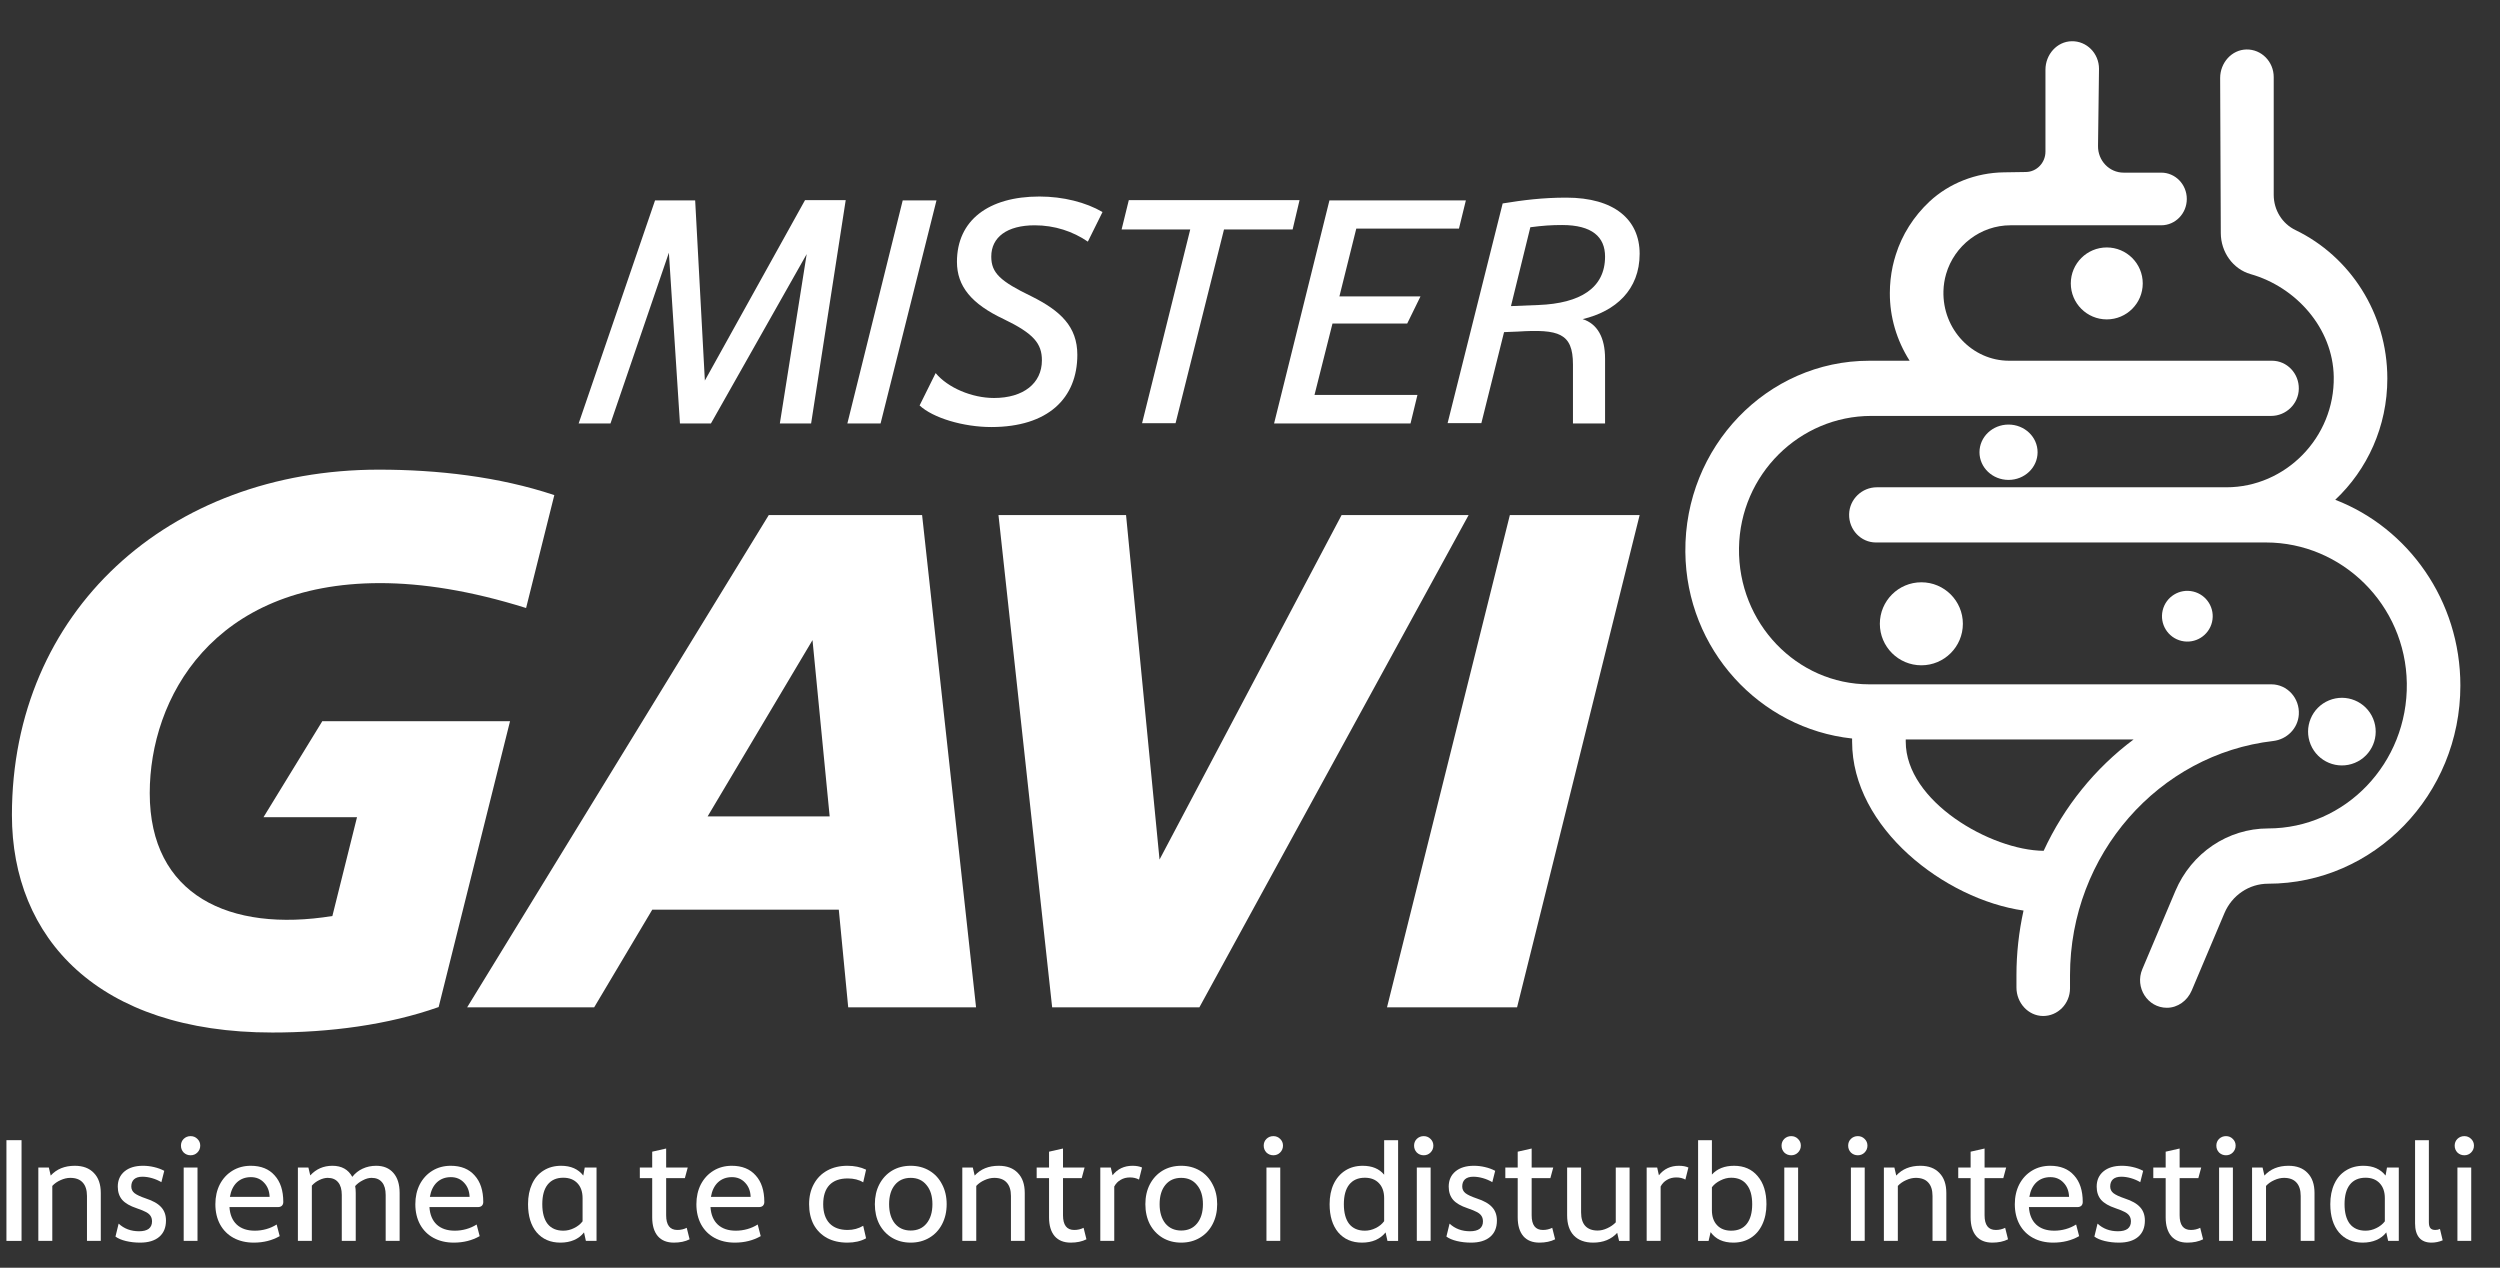
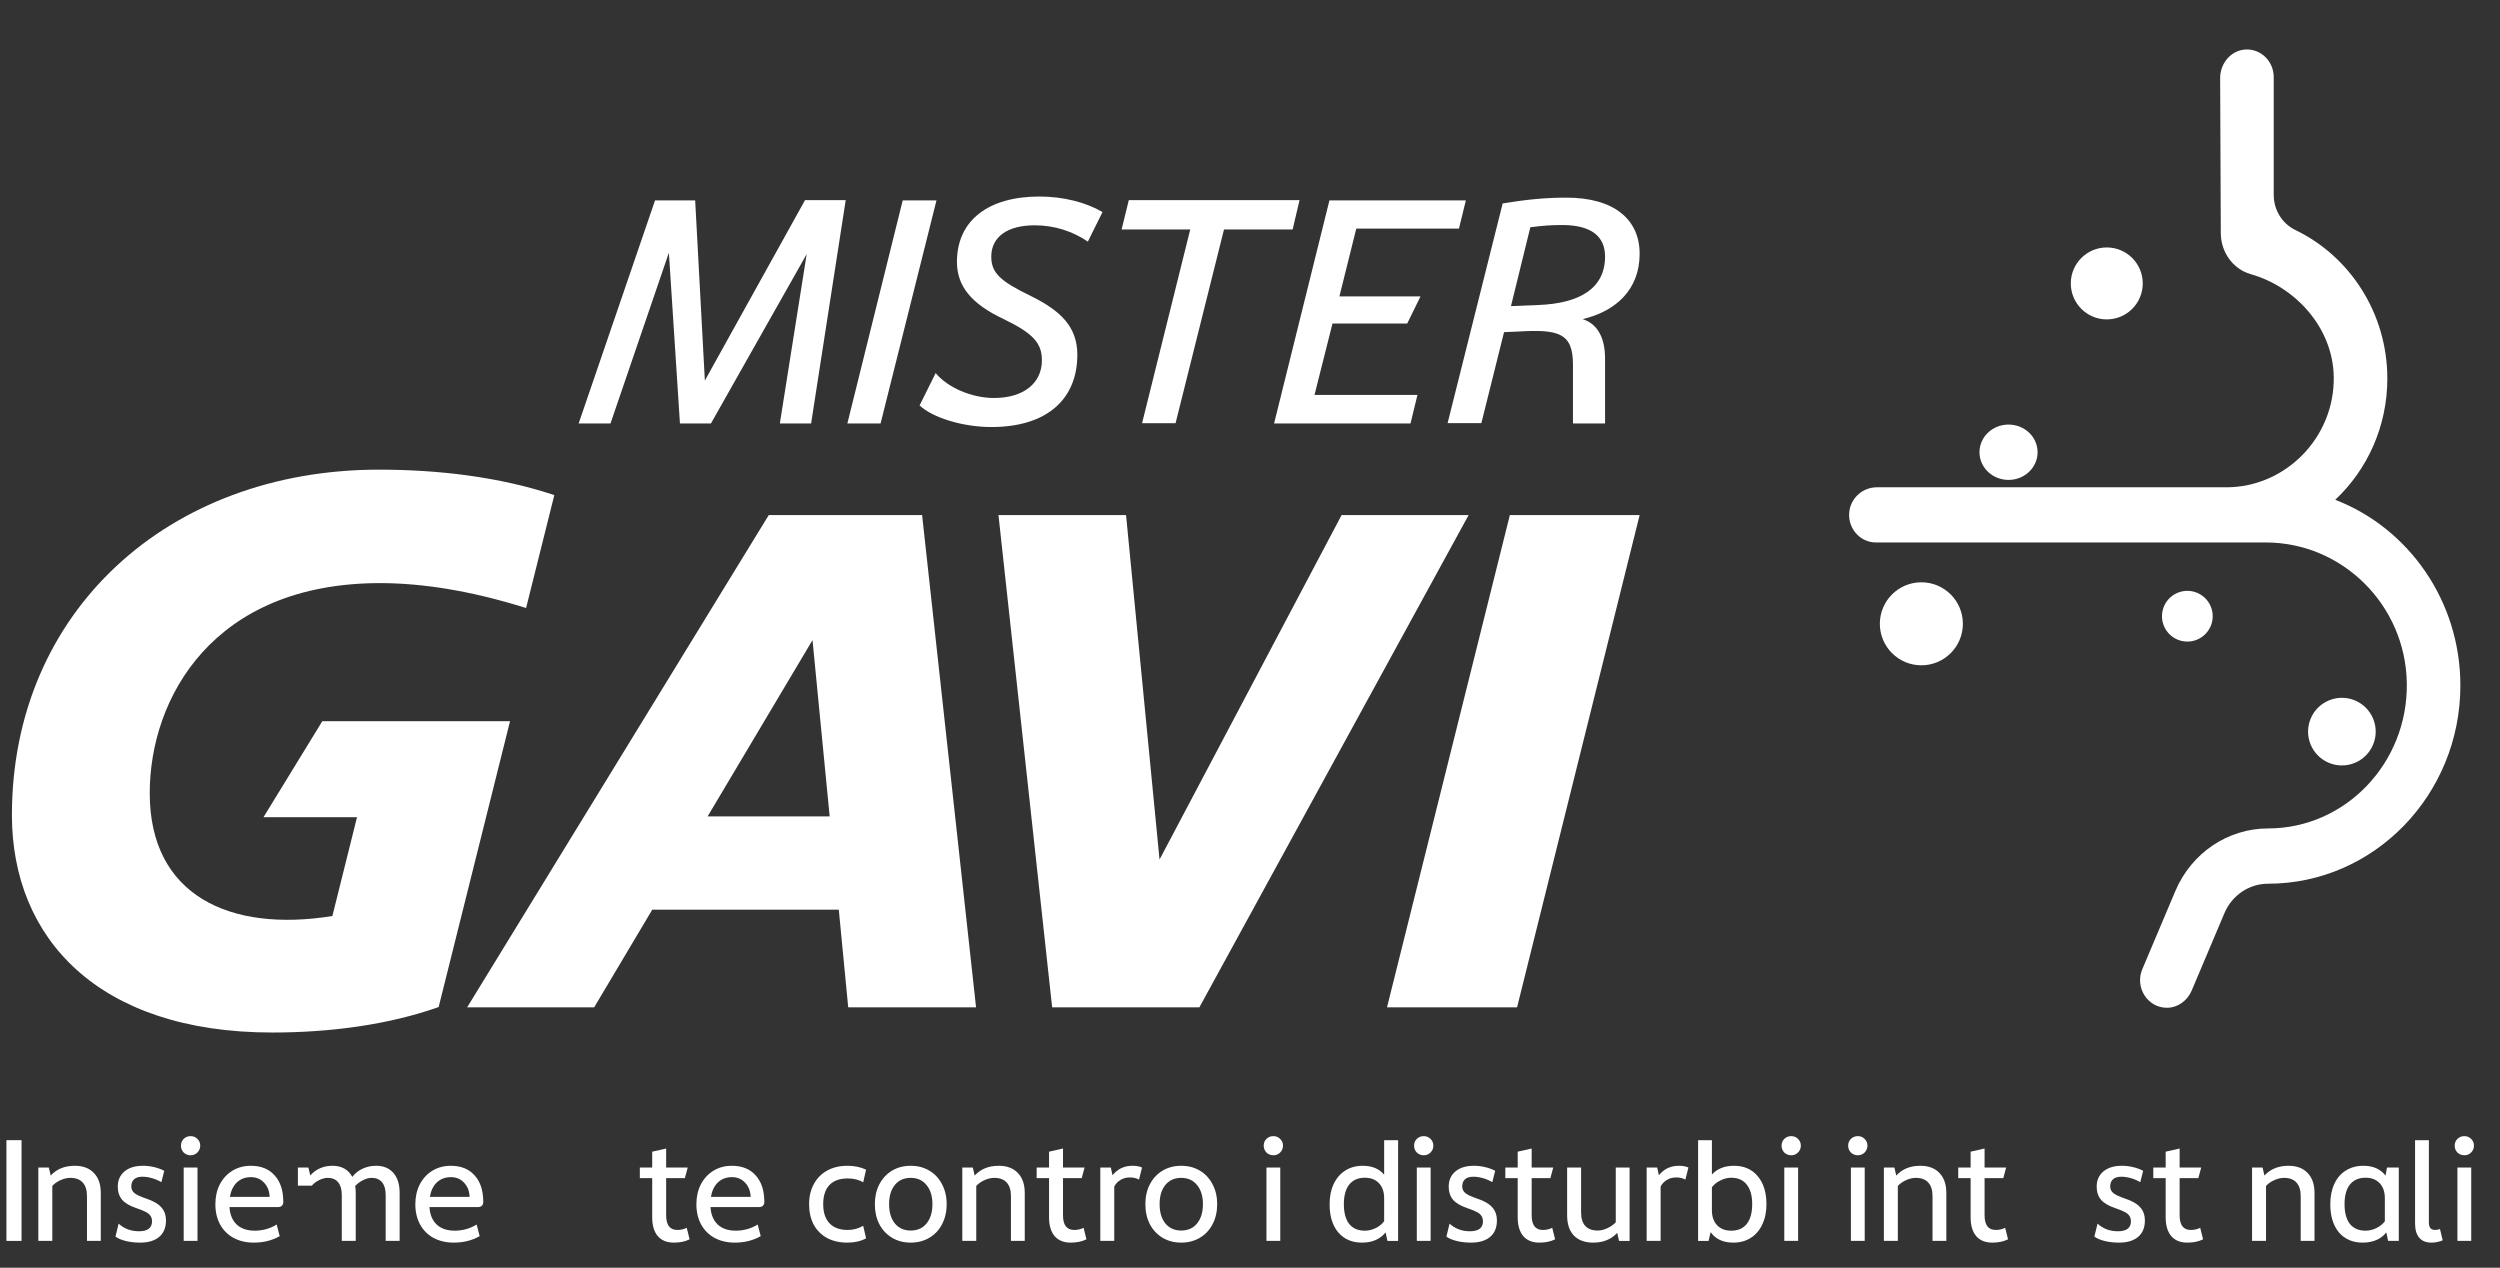
<svg xmlns="http://www.w3.org/2000/svg" width="282" height="143" viewBox="0 0 282 143" fill="none">
  <rect x="0" y="0" width="282" height="143" fill="#333333" stroke="none" />
  <path d="M86.719 58.096L52.694 113.627H67.022L73.577 102.609H94.616L95.678 113.627H110.099L104.012 58.096H86.719ZM79.82 92.089L91.651 72.205L93.586 92.089H79.82Z" fill="white" />
  <path d="M151.334 58.096L130.795 96.959L127.018 58.096H112.627L118.683 113.627H135.29L165.662 58.096H151.334Z" fill="white" />
  <path d="M170.313 58.096L156.454 113.627H171.125L184.953 58.096H170.313Z" fill="white" />
  <path d="M36.337 81.382L29.72 92.183H40.27L37.492 103.327C25.88 105.2 16.89 100.985 16.89 89.467C16.89 78.76 24.007 65.775 42.861 65.775C47.606 65.775 53.069 66.618 59.343 68.584L62.527 55.848C56.253 53.757 49.323 52.977 42.736 52.977C18.951 52.977 1.345 69.021 1.345 91.933C1.345 105.793 11.022 116.468 30.719 116.468C37.149 116.468 43.735 115.625 49.479 113.596L57.532 81.351H36.337V81.382Z" fill="white" />
  <path d="M90.808 22.574H95.396L91.494 47.765H87.967L90.995 28.661L80.194 47.765H76.698L75.45 28.505L68.863 47.765H65.273L73.889 22.605H78.415L79.508 42.926L90.808 22.574Z" fill="white" />
  <path d="M95.583 47.765L101.826 22.605H105.635L99.329 47.765H95.583Z" fill="white" />
  <path d="M103.73 45.735L105.541 42.083C106.914 43.738 109.63 44.893 112.127 44.893C115.436 44.893 117.527 43.238 117.527 40.647C117.527 38.743 116.591 37.62 113.22 35.996C109.568 34.279 107.944 32.282 107.944 29.535C107.944 24.852 111.503 22.168 117.247 22.168C119.931 22.168 122.491 22.823 124.364 23.916L122.709 27.256C121.024 26.101 118.963 25.414 116.716 25.414C113.594 25.414 111.815 26.757 111.815 28.942C111.815 30.783 112.814 31.72 116.372 33.437C119.619 35.06 121.523 36.839 121.523 40.023C121.523 44.924 118.214 48.17 111.815 48.17C108.662 48.17 105.229 47.14 103.73 45.735Z" fill="white" />
  <path d="M145.808 25.883H138.067L132.604 47.734H128.827L134.259 25.883H126.517L127.329 22.574H146.589L145.808 25.883Z" fill="white" />
  <path d="M164.569 25.789H152.988L151.084 33.437H160.23L158.732 36.496H150.304L148.275 44.55H159.887L159.107 47.765H143.717L149.96 22.605H165.35L164.569 25.789Z" fill="white" />
  <path d="M178.522 35.996C180.177 36.527 181.051 38.057 181.051 40.46V47.764H177.43V41.116C177.43 37.557 175.806 37.12 171.218 37.401L169.657 37.464L167.097 47.733H163.289L169.501 22.948C171.811 22.574 173.996 22.293 176.68 22.293C182.081 22.293 184.952 24.759 184.952 28.63C184.952 32.688 182.237 35.122 178.522 35.996ZM173.559 34.404C178.241 34.217 181.051 32.5 181.051 28.942C181.051 26.726 179.583 25.383 176.212 25.383C174.995 25.383 174.058 25.446 172.622 25.633L170.437 34.529L173.559 34.404Z" fill="white" />
  <path d="M263.416 56.376C267.023 52.989 269.291 48.117 269.291 42.706C269.291 35.306 265.049 28.906 258.936 25.955C257.43 25.232 256.475 23.687 256.475 21.98V8.693C256.475 6.955 255.092 5.55 253.397 5.581C251.734 5.611 250.433 7.082 250.433 8.796L250.506 26.303C250.517 28.437 251.872 30.35 253.869 30.921C258.974 32.371 263.155 36.999 263.247 42.496C263.361 49.356 257.797 54.966 251.137 54.966H211.701C210.038 54.966 208.611 56.306 208.58 58.02C208.55 59.766 209.918 61.191 211.601 61.191H255.597C264.187 61.191 271.355 68.22 271.489 77.069C271.623 86.078 264.55 93.448 255.838 93.448C251.299 93.448 247.194 96.219 245.381 100.505L241.654 109.32C240.782 111.378 242.248 113.68 244.427 113.677C245.649 113.677 246.739 112.878 247.228 111.723L250.916 103.002C251.77 100.986 253.7 99.683 255.835 99.683C267.797 99.683 277.53 89.655 277.53 77.329C277.53 67.743 271.651 59.55 263.416 56.376Z" fill="white" />
-   <path d="M256.422 83.584C257.948 83.407 259.207 82.183 259.306 80.604C259.423 78.741 257.991 77.192 256.208 77.192H210.85C202.671 77.192 196.033 70.274 196.159 61.819C196.281 53.506 203.009 46.916 211.072 46.916H256.184C257.849 46.916 259.276 45.575 259.306 43.862C259.336 42.116 257.968 40.691 256.285 40.691H226.632C222.47 40.691 219.095 37.138 219.221 32.819C219.239 32.171 219.34 31.528 219.522 30.901C220.452 27.706 223.401 25.412 226.789 25.412H243.79C245.381 25.412 246.671 24.082 246.671 22.442C246.671 20.803 245.381 19.474 243.79 19.474H239.538C237.932 19.474 236.635 18.121 236.657 16.466L236.768 7.762C236.768 6.024 235.386 4.62 233.693 4.651C232.02 4.68 230.727 6.152 230.727 7.865V17.102C230.727 18.358 229.747 19.383 228.527 19.402L226.034 19.44C222.879 19.486 219.868 20.668 217.648 22.733C215.858 24.413 214.551 26.476 213.844 28.737C213.711 29.16 213.592 29.591 213.496 30.032C213.283 31.026 213.175 32.038 213.175 33.052C213.162 35.737 213.933 38.375 215.407 40.692H210.85C199.339 40.691 189.996 50.389 190.107 62.264C190.21 73.265 198.506 82.192 208.918 83.304V83.662C208.918 93.385 219.373 101.443 228.254 102.711C227.723 105.117 227.455 107.565 227.456 110.019V111.394C227.456 113.116 228.775 114.588 230.447 114.604C232.12 114.619 233.497 113.218 233.497 111.491V110.019C233.497 96.357 243.543 85.07 256.422 83.584ZM230.524 95.972C224.581 95.918 214.967 90.416 214.967 83.656V83.415H240.665C236.343 86.643 232.838 90.961 230.524 95.972Z" fill="white" />
  <path d="M237.644 36.028C239.885 36.028 241.702 34.211 241.702 31.97C241.702 29.729 239.885 27.912 237.644 27.912C235.403 27.912 233.586 29.729 233.586 31.97C233.586 34.211 235.403 36.028 237.644 36.028Z" fill="white" />
  <path d="M226.562 54.134C228.373 54.134 229.84 52.736 229.84 51.012C229.84 49.288 228.373 47.891 226.562 47.891C224.752 47.891 223.285 49.288 223.285 51.012C223.285 52.736 224.752 54.134 226.562 54.134Z" fill="white" />
  <path d="M249.517 70.166C249.88 68.629 248.928 67.087 247.39 66.724C245.852 66.361 244.311 67.314 243.948 68.852C243.585 70.39 244.537 71.931 246.075 72.294C247.613 72.657 249.154 71.704 249.517 70.166Z" fill="white" />
  <path d="M265.625 86.051C267.571 85.245 268.495 83.013 267.689 81.067C266.883 79.121 264.652 78.197 262.706 79.003C260.76 79.809 259.836 82.04 260.642 83.987C261.448 85.933 263.679 86.857 265.625 86.051Z" fill="white" />
  <path d="M216.73 75.046C219.316 75.046 221.412 72.95 221.412 70.364C221.412 67.778 219.316 65.682 216.73 65.682C214.144 65.682 212.047 67.778 212.047 70.364C212.047 72.95 214.144 75.046 216.73 75.046Z" fill="white" />
  <path d="M277.976 130.315C277.673 130.315 277.413 130.212 277.197 130.007C276.991 129.79 276.888 129.531 276.888 129.228C276.888 128.925 276.991 128.67 277.197 128.465C277.413 128.259 277.673 128.156 277.976 128.156C278.279 128.156 278.533 128.259 278.739 128.465C278.955 128.67 279.063 128.925 279.063 129.228C279.063 129.531 278.955 129.79 278.739 130.007C278.533 130.212 278.279 130.315 277.976 130.315ZM278.755 139.973H277.197V131.695H278.755V139.973Z" fill="white" />
  <path d="M274.269 140.168C273.663 140.168 273.203 139.984 272.889 139.617C272.576 139.249 272.419 138.708 272.419 137.993V128.611H273.977V137.88C273.977 138.183 274.037 138.405 274.156 138.545C274.275 138.675 274.459 138.74 274.707 138.74C274.902 138.74 275.075 138.702 275.227 138.626L275.535 139.909C275.124 140.082 274.702 140.168 274.269 140.168Z" fill="white" />
  <path d="M269.253 131.695H270.584V139.973H269.383L269.172 139.015C268.88 139.394 268.507 139.681 268.052 139.876C267.598 140.07 267.084 140.168 266.51 140.168C265.385 140.168 264.492 139.784 263.832 139.015C263.183 138.236 262.858 137.176 262.858 135.834C262.858 134.957 263.009 134.194 263.312 133.545C263.615 132.885 264.048 132.382 264.611 132.036C265.174 131.679 265.834 131.5 266.591 131.5C267.684 131.5 268.517 131.868 269.091 132.604L269.253 131.695ZM266.835 138.821C267.257 138.821 267.663 138.723 268.052 138.528C268.453 138.334 268.772 138.079 269.01 137.766V135.152C269.01 134.438 268.815 133.875 268.425 133.464C268.036 133.053 267.506 132.847 266.835 132.847C266.066 132.847 265.477 133.107 265.065 133.626C264.665 134.135 264.465 134.871 264.465 135.834C264.465 136.797 264.665 137.538 265.065 138.058C265.477 138.566 266.066 138.821 266.835 138.821Z" fill="white" />
  <path d="M258.139 131.5C259.07 131.5 259.789 131.771 260.298 132.312C260.817 132.842 261.077 133.594 261.077 134.568V139.973H259.519V134.909C259.519 134.238 259.356 133.729 259.032 133.383C258.718 133.037 258.253 132.863 257.636 132.863C257.279 132.863 256.911 132.95 256.532 133.123C256.164 133.286 255.856 133.502 255.607 133.772V139.973H254.032V131.695H255.217L255.428 132.604C256.099 131.868 257.003 131.5 258.139 131.5Z" fill="white" />
-   <path d="M251.092 130.315C250.789 130.315 250.529 130.212 250.313 130.007C250.107 129.79 250.004 129.531 250.004 129.228C250.004 128.925 250.107 128.67 250.313 128.465C250.529 128.259 250.789 128.156 251.092 128.156C251.395 128.156 251.649 128.259 251.855 128.465C252.071 128.67 252.179 128.925 252.179 129.228C252.179 129.531 252.071 129.79 251.855 130.007C251.649 130.212 251.395 130.315 251.092 130.315ZM251.871 139.973H250.313V131.695H251.871V139.973Z" fill="white" />
  <path d="M248.508 139.795C248.01 140.044 247.42 140.168 246.739 140.168C245.949 140.168 245.343 139.925 244.921 139.438C244.499 138.94 244.288 138.231 244.288 137.312V132.897H242.892V131.695H244.288V129.91L245.862 129.553V131.695H248.297L247.972 132.897H245.862V137.084C245.862 138.188 246.284 138.74 247.128 138.74C247.507 138.74 247.859 138.659 248.183 138.497L248.508 139.795Z" fill="white" />
  <path d="M239.021 140.168C238.458 140.168 237.928 140.108 237.43 139.989C236.932 139.87 236.537 139.703 236.245 139.486L236.602 138.025C237.219 138.599 237.987 138.886 238.907 138.886C239.383 138.886 239.746 138.794 239.995 138.61C240.244 138.415 240.368 138.139 240.368 137.782C240.368 137.533 240.314 137.327 240.206 137.165C240.108 137.003 239.941 136.857 239.703 136.727C239.464 136.597 239.107 136.451 238.631 136.288C237.885 136.04 237.344 135.726 237.008 135.347C236.673 134.957 236.505 134.46 236.505 133.854C236.505 133.129 236.759 132.555 237.268 132.133C237.776 131.711 238.469 131.5 239.345 131.5C239.767 131.5 240.184 131.549 240.595 131.646C241.017 131.743 241.401 131.884 241.748 132.068L241.423 133.35C241.098 133.156 240.747 133.004 240.368 132.896C239.989 132.788 239.627 132.734 239.281 132.734C238.869 132.734 238.555 132.831 238.339 133.026C238.133 133.221 238.031 133.491 238.031 133.837C238.031 134.14 238.15 134.389 238.388 134.584C238.637 134.779 239.064 134.979 239.67 135.185C240.471 135.444 241.05 135.774 241.407 136.175C241.764 136.564 241.943 137.068 241.943 137.684C241.943 138.474 241.688 139.086 241.18 139.519C240.671 139.951 239.951 140.168 239.021 140.168Z" fill="white" />
-   <path d="M231.264 131.5C232.422 131.5 233.32 131.863 233.959 132.588C234.608 133.302 234.933 134.297 234.933 135.574V135.59C234.933 135.764 234.879 135.904 234.771 136.012C234.662 136.11 234.516 136.159 234.332 136.159H228.862C228.916 137.013 229.192 137.674 229.69 138.139C230.188 138.593 230.864 138.821 231.719 138.821C232.163 138.821 232.595 138.761 233.017 138.642C233.44 138.523 233.829 138.35 234.186 138.123L234.527 139.437C233.672 139.924 232.698 140.168 231.605 140.168C230.74 140.168 229.977 139.989 229.317 139.632C228.667 139.275 228.164 138.772 227.807 138.123C227.45 137.463 227.271 136.7 227.271 135.834C227.271 135.001 227.439 134.254 227.775 133.594C228.121 132.934 228.597 132.42 229.203 132.052C229.809 131.684 230.496 131.5 231.264 131.5ZM231.281 132.782C230.653 132.782 230.128 132.977 229.706 133.367C229.295 133.756 229.03 134.303 228.911 135.006H233.391C233.369 134.357 233.164 133.827 232.774 133.415C232.384 132.993 231.887 132.782 231.281 132.782Z" fill="white" />
  <path d="M226.506 139.795C226.008 140.044 225.419 140.168 224.737 140.168C223.947 140.168 223.341 139.925 222.919 139.438C222.497 138.94 222.286 138.231 222.286 137.312V132.897H220.89V131.695H222.286V129.91L223.86 129.553V131.695H226.295L225.971 132.897H223.86V137.084C223.86 138.188 224.282 138.74 225.126 138.74C225.505 138.74 225.857 138.659 226.182 138.497L226.506 139.795Z" fill="white" />
  <path d="M216.608 131.5C217.539 131.5 218.258 131.771 218.767 132.312C219.286 132.842 219.546 133.594 219.546 134.568V139.973H217.988V134.909C217.988 134.238 217.826 133.729 217.501 133.383C217.187 133.037 216.722 132.863 216.105 132.863C215.748 132.863 215.38 132.95 215.001 133.123C214.633 133.286 214.325 133.502 214.076 133.772V139.973H212.502V131.695H213.686L213.897 132.604C214.568 131.868 215.472 131.5 216.608 131.5Z" fill="white" />
  <path d="M209.561 130.315C209.258 130.315 208.998 130.212 208.782 130.007C208.576 129.79 208.473 129.531 208.473 129.228C208.473 128.925 208.576 128.67 208.782 128.465C208.998 128.259 209.258 128.156 209.561 128.156C209.864 128.156 210.118 128.259 210.324 128.465C210.54 128.67 210.648 128.925 210.648 129.228C210.648 129.531 210.54 129.79 210.324 130.007C210.118 130.212 209.864 130.315 209.561 130.315ZM210.34 139.973H208.782V131.695H210.34V139.973Z" fill="white" />
  <path d="M202.047 130.315C201.744 130.315 201.485 130.212 201.268 130.007C201.063 129.79 200.96 129.531 200.96 129.228C200.96 128.925 201.063 128.67 201.268 128.465C201.485 128.259 201.744 128.156 202.047 128.156C202.35 128.156 202.605 128.259 202.81 128.465C203.027 128.67 203.135 128.925 203.135 129.228C203.135 129.531 203.027 129.79 202.81 130.007C202.605 130.212 202.35 130.315 202.047 130.315ZM202.827 139.973H201.268V131.695H202.827V139.973Z" fill="white" />
  <path d="M195.603 131.501C196.728 131.501 197.615 131.89 198.265 132.669C198.925 133.438 199.255 134.493 199.255 135.835C199.255 136.7 199.098 137.463 198.784 138.123C198.481 138.772 198.048 139.276 197.486 139.633C196.923 139.99 196.268 140.168 195.521 140.168C194.374 140.168 193.52 139.773 192.957 138.984L192.73 139.974H191.545V128.611H193.103V132.491C193.698 131.831 194.531 131.501 195.603 131.501ZM195.278 138.821C196.046 138.821 196.631 138.567 197.031 138.058C197.442 137.539 197.648 136.798 197.648 135.835C197.648 134.871 197.442 134.136 197.031 133.627C196.631 133.108 196.046 132.848 195.278 132.848C194.867 132.848 194.461 132.951 194.061 133.156C193.66 133.351 193.341 133.605 193.103 133.919V136.516C193.103 137.23 193.298 137.793 193.687 138.204C194.077 138.616 194.607 138.821 195.278 138.821Z" fill="white" />
  <path d="M189.38 131.5C189.802 131.5 190.159 131.565 190.452 131.695L190.111 133.058C189.818 132.896 189.478 132.815 189.088 132.815C188.688 132.815 188.336 132.907 188.033 133.091C187.73 133.264 187.492 133.513 187.319 133.837V139.973H185.744V131.695H186.929L187.124 132.571C187.687 131.857 188.439 131.5 189.38 131.5Z" fill="white" />
  <path d="M182.259 131.695H183.817V139.974H182.632L182.421 139.065C181.75 139.8 180.847 140.168 179.71 140.168C178.78 140.168 178.055 139.903 177.535 139.373C177.027 138.832 176.772 138.074 176.772 137.101V131.695H178.347V136.76C178.347 137.431 178.504 137.939 178.818 138.285C179.142 138.632 179.608 138.805 180.213 138.805C180.571 138.805 180.933 138.718 181.301 138.545C181.68 138.372 181.999 138.15 182.259 137.88V131.695Z" fill="white" />
  <path d="M175.417 139.795C174.919 140.044 174.329 140.168 173.648 140.168C172.858 140.168 172.252 139.925 171.83 139.438C171.408 138.94 171.197 138.231 171.197 137.312V132.897H169.801V131.695H171.197V129.91L172.771 129.553V131.695H175.206L174.881 132.897H172.771V137.084C172.771 138.188 173.193 138.74 174.037 138.74C174.416 138.74 174.768 138.659 175.092 138.497L175.417 139.795Z" fill="white" />
  <path d="M165.93 140.168C165.367 140.168 164.837 140.108 164.339 139.989C163.841 139.87 163.446 139.703 163.154 139.486L163.511 138.025C164.128 138.599 164.896 138.886 165.816 138.886C166.292 138.886 166.655 138.794 166.904 138.61C167.153 138.415 167.277 138.139 167.277 137.782C167.277 137.533 167.223 137.327 167.115 137.165C167.017 137.003 166.85 136.857 166.612 136.727C166.373 136.597 166.016 136.451 165.54 136.288C164.794 136.04 164.252 135.726 163.917 135.347C163.582 134.957 163.414 134.46 163.414 133.854C163.414 133.129 163.668 132.555 164.177 132.133C164.685 131.711 165.378 131.5 166.254 131.5C166.676 131.5 167.093 131.549 167.504 131.646C167.926 131.743 168.31 131.884 168.657 132.068L168.332 133.35C168.007 133.156 167.656 133.004 167.277 132.896C166.898 132.788 166.536 132.734 166.189 132.734C165.778 132.734 165.464 132.831 165.248 133.026C165.042 133.221 164.94 133.491 164.94 133.837C164.94 134.14 165.059 134.389 165.297 134.584C165.546 134.779 165.973 134.979 166.579 135.185C167.38 135.444 167.959 135.774 168.316 136.175C168.673 136.564 168.852 137.068 168.852 137.684C168.852 138.474 168.597 139.086 168.089 139.519C167.58 139.951 166.86 140.168 165.93 140.168Z" fill="white" />
  <path d="M160.596 130.315C160.293 130.315 160.033 130.212 159.817 130.007C159.611 129.79 159.508 129.531 159.508 129.228C159.508 128.925 159.611 128.67 159.817 128.465C160.033 128.259 160.293 128.156 160.596 128.156C160.899 128.156 161.153 128.259 161.359 128.465C161.575 128.67 161.683 128.925 161.683 129.228C161.683 129.531 161.575 129.79 161.359 130.007C161.153 130.212 160.899 130.315 160.596 130.315ZM161.375 139.973H159.817V131.695H161.375V139.973Z" fill="white" />
  <path d="M156.132 128.611H157.706V139.974H156.505L156.294 139.016C156.002 139.384 155.628 139.671 155.174 139.876C154.719 140.071 154.205 140.168 153.632 140.168C152.506 140.168 151.614 139.784 150.954 139.016C150.304 138.237 149.98 137.176 149.98 135.835C149.98 134.969 150.131 134.211 150.434 133.562C150.748 132.902 151.186 132.393 151.749 132.036C152.312 131.679 152.966 131.501 153.713 131.501C154.774 131.501 155.58 131.836 156.132 132.507V128.611ZM153.957 138.821C154.379 138.821 154.784 138.724 155.174 138.529C155.574 138.334 155.894 138.075 156.132 137.75V135.153C156.132 134.439 155.937 133.876 155.547 133.465C155.158 133.053 154.627 132.848 153.957 132.848C153.188 132.848 152.598 133.108 152.187 133.627C151.787 134.136 151.587 134.871 151.587 135.835C151.587 136.798 151.787 137.539 152.187 138.058C152.598 138.567 153.188 138.821 153.957 138.821Z" fill="white" />
  <path d="M143.635 130.315C143.332 130.315 143.072 130.212 142.856 130.007C142.65 129.79 142.547 129.531 142.547 129.228C142.547 128.925 142.65 128.67 142.856 128.465C143.072 128.259 143.332 128.156 143.635 128.156C143.938 128.156 144.192 128.259 144.398 128.465C144.614 128.67 144.722 128.925 144.722 129.228C144.722 129.531 144.614 129.79 144.398 130.007C144.192 130.212 143.938 130.315 143.635 130.315ZM144.414 139.973H142.856V131.695H144.414V139.973Z" fill="white" />
  <path d="M133.24 140.168C132.45 140.168 131.747 139.984 131.13 139.616C130.524 139.248 130.048 138.739 129.702 138.09C129.366 137.43 129.198 136.678 129.198 135.834C129.198 134.99 129.366 134.243 129.702 133.594C130.048 132.934 130.524 132.42 131.13 132.052C131.747 131.684 132.45 131.5 133.24 131.5C134.03 131.5 134.734 131.684 135.35 132.052C135.967 132.42 136.443 132.934 136.779 133.594C137.125 134.243 137.298 134.99 137.298 135.834C137.298 136.678 137.125 137.43 136.779 138.09C136.443 138.739 135.967 139.248 135.35 139.616C134.734 139.984 134.03 140.168 133.24 140.168ZM133.24 138.804C133.998 138.804 134.593 138.539 135.026 138.009C135.469 137.468 135.691 136.743 135.691 135.834C135.691 134.925 135.469 134.205 135.026 133.675C134.593 133.134 133.998 132.863 133.24 132.863C132.483 132.863 131.888 133.129 131.455 133.659C131.022 134.189 130.805 134.914 130.805 135.834C130.805 136.743 131.022 137.468 131.455 138.009C131.898 138.539 132.494 138.804 133.24 138.804Z" fill="white" />
  <path d="M127.75 131.5C128.172 131.5 128.529 131.565 128.821 131.695L128.48 133.058C128.188 132.896 127.847 132.815 127.458 132.815C127.057 132.815 126.706 132.907 126.403 133.091C126.1 133.264 125.861 133.513 125.688 133.837V139.973H124.114V131.695H125.299L125.494 132.571C126.056 131.857 126.808 131.5 127.75 131.5Z" fill="white" />
  <path d="M122.552 139.795C122.055 140.044 121.465 140.168 120.783 140.168C119.993 140.168 119.387 139.925 118.965 139.438C118.543 138.94 118.332 138.231 118.332 137.312V132.897H116.936V131.695H118.332V129.91L119.907 129.553V131.695H122.341L122.017 132.897H119.907V137.084C119.907 138.188 120.329 138.74 121.173 138.74C121.551 138.74 121.903 138.659 122.228 138.497L122.552 139.795Z" fill="white" />
  <path d="M112.654 131.5C113.585 131.5 114.305 131.771 114.813 132.312C115.333 132.842 115.592 133.594 115.592 134.568V139.973H114.034V134.909C114.034 134.238 113.872 133.729 113.547 133.383C113.233 133.037 112.768 132.863 112.151 132.863C111.794 132.863 111.426 132.95 111.047 133.123C110.679 133.286 110.371 133.502 110.122 133.772V139.973H108.548V131.695H109.733L109.944 132.604C110.615 131.868 111.518 131.5 112.654 131.5Z" fill="white" />
  <path d="M102.726 140.168C101.936 140.168 101.233 139.984 100.616 139.616C100.01 139.248 99.534 138.739 99.188 138.09C98.852 137.43 98.684 136.678 98.684 135.834C98.684 134.99 98.852 134.243 99.188 133.594C99.534 132.934 100.01 132.42 100.616 132.052C101.233 131.684 101.936 131.5 102.726 131.5C103.516 131.5 104.22 131.684 104.836 132.052C105.453 132.42 105.929 132.934 106.265 133.594C106.611 134.243 106.784 134.99 106.784 135.834C106.784 136.678 106.611 137.43 106.265 138.09C105.929 138.739 105.453 139.248 104.836 139.616C104.22 139.984 103.516 140.168 102.726 140.168ZM102.726 138.804C103.484 138.804 104.079 138.539 104.512 138.009C104.955 137.468 105.177 136.743 105.177 135.834C105.177 134.925 104.955 134.205 104.512 133.675C104.079 133.134 103.484 132.863 102.726 132.863C101.969 132.863 101.374 133.129 100.941 133.659C100.508 134.189 100.291 134.914 100.291 135.834C100.291 136.743 100.508 137.468 100.941 138.009C101.384 138.539 101.98 138.804 102.726 138.804Z" fill="white" />
  <path d="M95.584 140.168C94.707 140.168 93.944 139.995 93.295 139.648C92.646 139.291 92.142 138.788 91.785 138.139C91.439 137.479 91.266 136.71 91.266 135.834C91.266 134.968 91.445 134.211 91.802 133.561C92.159 132.901 92.662 132.393 93.311 132.036C93.96 131.679 94.718 131.5 95.584 131.5C96.374 131.5 97.077 131.646 97.694 131.938L97.369 133.367C96.893 133.074 96.309 132.928 95.616 132.928C94.718 132.928 94.031 133.177 93.555 133.675C93.089 134.173 92.857 134.892 92.857 135.834C92.857 136.765 93.095 137.484 93.571 137.993C94.047 138.491 94.729 138.739 95.616 138.739C96.255 138.739 96.839 138.583 97.369 138.269L97.694 139.681C97.109 140.006 96.406 140.168 95.584 140.168Z" fill="white" />
  <path d="M82.546 131.5C83.704 131.5 84.602 131.863 85.241 132.588C85.89 133.302 86.215 134.297 86.215 135.574V135.59C86.215 135.764 86.16 135.904 86.052 136.012C85.944 136.11 85.798 136.159 85.614 136.159H80.144C80.198 137.013 80.474 137.674 80.972 138.139C81.469 138.593 82.146 138.821 83.001 138.821C83.444 138.821 83.877 138.761 84.299 138.642C84.721 138.523 85.111 138.35 85.468 138.123L85.809 139.437C84.954 139.924 83.98 140.168 82.887 140.168C82.021 140.168 81.258 139.989 80.598 139.632C79.949 139.275 79.446 138.772 79.089 138.123C78.732 137.463 78.553 136.7 78.553 135.834C78.553 135.001 78.721 134.254 79.056 133.594C79.403 132.934 79.879 132.42 80.485 132.052C81.091 131.684 81.778 131.5 82.546 131.5ZM82.562 132.782C81.935 132.782 81.41 132.977 80.988 133.367C80.577 133.756 80.311 134.303 80.192 135.006H84.672C84.651 134.357 84.445 133.827 84.056 133.415C83.666 132.993 83.168 132.782 82.562 132.782Z" fill="white" />
  <path d="M77.788 139.795C77.29 140.044 76.7 140.168 76.019 140.168C75.229 140.168 74.623 139.925 74.201 139.438C73.779 138.94 73.568 138.231 73.568 137.312V132.897H72.172V131.695H73.568V129.91L75.142 129.553V131.695H77.577L77.252 132.897H75.142V137.084C75.142 138.188 75.564 138.74 76.408 138.74C76.787 138.74 77.139 138.659 77.463 138.497L77.788 139.795Z" fill="white" />
-   <path d="M65.958 131.695H67.289V139.973H66.088L65.877 139.015C65.585 139.394 65.212 139.681 64.757 139.876C64.303 140.07 63.789 140.168 63.215 140.168C62.09 140.168 61.197 139.784 60.537 139.015C59.888 138.236 59.563 137.176 59.563 135.834C59.563 134.957 59.715 134.194 60.018 133.545C60.321 132.885 60.753 132.382 61.316 132.036C61.879 131.679 62.539 131.5 63.296 131.5C64.389 131.5 65.223 131.868 65.796 132.604L65.958 131.695ZM63.54 138.821C63.962 138.821 64.368 138.723 64.757 138.528C65.158 138.334 65.477 138.079 65.715 137.766V135.152C65.715 134.438 65.52 133.875 65.131 133.464C64.741 133.053 64.211 132.847 63.54 132.847C62.772 132.847 62.182 133.107 61.771 133.626C61.37 134.135 61.17 134.871 61.17 135.834C61.17 136.797 61.37 137.538 61.771 138.058C62.182 138.566 62.772 138.821 63.54 138.821Z" fill="white" />
  <path d="M50.843 131.5C52.001 131.5 52.899 131.863 53.538 132.588C54.187 133.302 54.512 134.297 54.512 135.574V135.59C54.512 135.764 54.458 135.904 54.349 136.012C54.241 136.11 54.095 136.159 53.911 136.159H48.441C48.495 137.013 48.771 137.674 49.269 138.139C49.767 138.593 50.443 138.821 51.298 138.821C51.741 138.821 52.174 138.761 52.596 138.642C53.018 138.523 53.408 138.35 53.765 138.123L54.106 139.437C53.251 139.924 52.277 140.168 51.184 140.168C50.318 140.168 49.556 139.989 48.895 139.632C48.246 139.275 47.743 138.772 47.386 138.123C47.029 137.463 46.85 136.7 46.85 135.834C46.85 135.001 47.018 134.254 47.353 133.594C47.7 132.934 48.176 132.42 48.782 132.052C49.388 131.684 50.075 131.5 50.843 131.5ZM50.859 132.782C50.232 132.782 49.707 132.977 49.285 133.367C48.874 133.756 48.609 134.303 48.49 135.006H52.97C52.948 134.357 52.742 133.827 52.353 133.415C51.963 132.993 51.465 132.782 50.859 132.782Z" fill="white" />
-   <path d="M42.432 131.5C43.265 131.5 43.915 131.771 44.38 132.312C44.845 132.842 45.078 133.594 45.078 134.568V139.973H43.504V134.795C43.504 134.167 43.368 133.691 43.098 133.367C42.827 133.031 42.432 132.863 41.913 132.863C41.599 132.863 41.269 132.955 40.923 133.139C40.576 133.313 40.29 133.529 40.062 133.789C40.106 134.005 40.127 134.265 40.127 134.568V139.973H38.553V134.795C38.553 134.167 38.417 133.691 38.147 133.367C37.876 133.031 37.481 132.863 36.962 132.863C36.67 132.863 36.356 132.945 36.021 133.107C35.685 133.269 35.404 133.48 35.176 133.74V139.973H33.602V131.695H34.787L34.998 132.588C35.658 131.863 36.491 131.5 37.498 131.5C38.536 131.5 39.283 131.917 39.738 132.75C40.062 132.339 40.452 132.03 40.906 131.825C41.372 131.608 41.88 131.5 42.432 131.5Z" fill="white" />
+   <path d="M42.432 131.5C43.265 131.5 43.915 131.771 44.38 132.312C44.845 132.842 45.078 133.594 45.078 134.568V139.973H43.504V134.795C43.504 134.167 43.368 133.691 43.098 133.367C42.827 133.031 42.432 132.863 41.913 132.863C41.599 132.863 41.269 132.955 40.923 133.139C40.576 133.313 40.29 133.529 40.062 133.789C40.106 134.005 40.127 134.265 40.127 134.568V139.973H38.553V134.795C38.553 134.167 38.417 133.691 38.147 133.367C37.876 133.031 37.481 132.863 36.962 132.863C36.67 132.863 36.356 132.945 36.021 133.107C35.685 133.269 35.404 133.48 35.176 133.74H33.602V131.695H34.787L34.998 132.588C35.658 131.863 36.491 131.5 37.498 131.5C38.536 131.5 39.283 131.917 39.738 132.75C40.062 132.339 40.452 132.03 40.906 131.825C41.372 131.608 41.88 131.5 42.432 131.5Z" fill="white" />
  <path d="M28.287 131.5C29.445 131.5 30.343 131.863 30.981 132.588C31.63 133.302 31.955 134.297 31.955 135.574V135.59C31.955 135.764 31.901 135.904 31.793 136.012C31.684 136.11 31.538 136.159 31.355 136.159H25.884C25.938 137.013 26.214 137.674 26.712 138.139C27.21 138.593 27.886 138.821 28.741 138.821C29.185 138.821 29.618 138.761 30.04 138.642C30.462 138.523 30.851 138.35 31.208 138.123L31.549 139.437C30.694 139.924 29.721 140.168 28.628 140.168C27.762 140.168 26.999 139.989 26.339 139.632C25.689 139.275 25.186 138.772 24.829 138.123C24.472 137.463 24.294 136.7 24.294 135.834C24.294 135.001 24.461 134.254 24.797 133.594C25.143 132.934 25.619 132.42 26.225 132.052C26.831 131.684 27.518 131.5 28.287 131.5ZM28.303 132.782C27.675 132.782 27.15 132.977 26.728 133.367C26.317 133.756 26.052 134.303 25.933 135.006H30.413C30.391 134.357 30.186 133.827 29.796 133.415C29.407 132.993 28.909 132.782 28.303 132.782Z" fill="white" />
  <path d="M21.499 130.315C21.196 130.315 20.937 130.212 20.72 130.007C20.515 129.79 20.412 129.531 20.412 129.228C20.412 128.925 20.515 128.67 20.72 128.465C20.937 128.259 21.196 128.156 21.499 128.156C21.802 128.156 22.057 128.259 22.262 128.465C22.479 128.67 22.587 128.925 22.587 129.228C22.587 129.531 22.479 129.79 22.262 130.007C22.057 130.212 21.802 130.315 21.499 130.315ZM22.279 139.973H20.72V131.695H22.279V139.973Z" fill="white" />
  <path d="M15.801 140.168C15.238 140.168 14.708 140.108 14.21 139.989C13.712 139.87 13.317 139.703 13.025 139.486L13.382 138.025C13.999 138.599 14.767 138.886 15.687 138.886C16.163 138.886 16.526 138.794 16.775 138.61C17.023 138.415 17.148 138.139 17.148 137.782C17.148 137.533 17.094 137.327 16.986 137.165C16.888 137.003 16.721 136.857 16.482 136.727C16.244 136.597 15.887 136.451 15.411 136.288C14.665 136.04 14.123 135.726 13.788 135.347C13.453 134.957 13.285 134.46 13.285 133.854C13.285 133.129 13.539 132.555 14.048 132.133C14.556 131.711 15.249 131.5 16.125 131.5C16.547 131.5 16.964 131.549 17.375 131.646C17.797 131.743 18.181 131.884 18.528 132.068L18.203 133.35C17.878 133.156 17.527 133.004 17.148 132.896C16.769 132.788 16.407 132.734 16.06 132.734C15.649 132.734 15.335 132.831 15.119 133.026C14.913 133.221 14.81 133.491 14.81 133.837C14.81 134.14 14.93 134.389 15.168 134.584C15.416 134.779 15.844 134.979 16.45 135.185C17.251 135.444 17.83 135.774 18.187 136.175C18.544 136.564 18.722 137.068 18.722 137.684C18.722 138.474 18.468 139.086 17.959 139.519C17.451 139.951 16.731 140.168 15.801 140.168Z" fill="white" />
  <path d="M8.431 131.5C9.362 131.5 10.081 131.771 10.59 132.312C11.109 132.842 11.369 133.594 11.369 134.568V139.973H9.811V134.909C9.811 134.238 9.648 133.729 9.324 133.383C9.01 133.037 8.545 132.863 7.928 132.863C7.571 132.863 7.203 132.95 6.824 133.123C6.456 133.286 6.148 133.502 5.899 133.772V139.973H4.324V131.695H5.509L5.72 132.604C6.391 131.868 7.295 131.5 8.431 131.5Z" fill="white" />
  <path d="M2.43 139.974H0.726V128.611H2.43V139.974Z" fill="white" />
</svg>